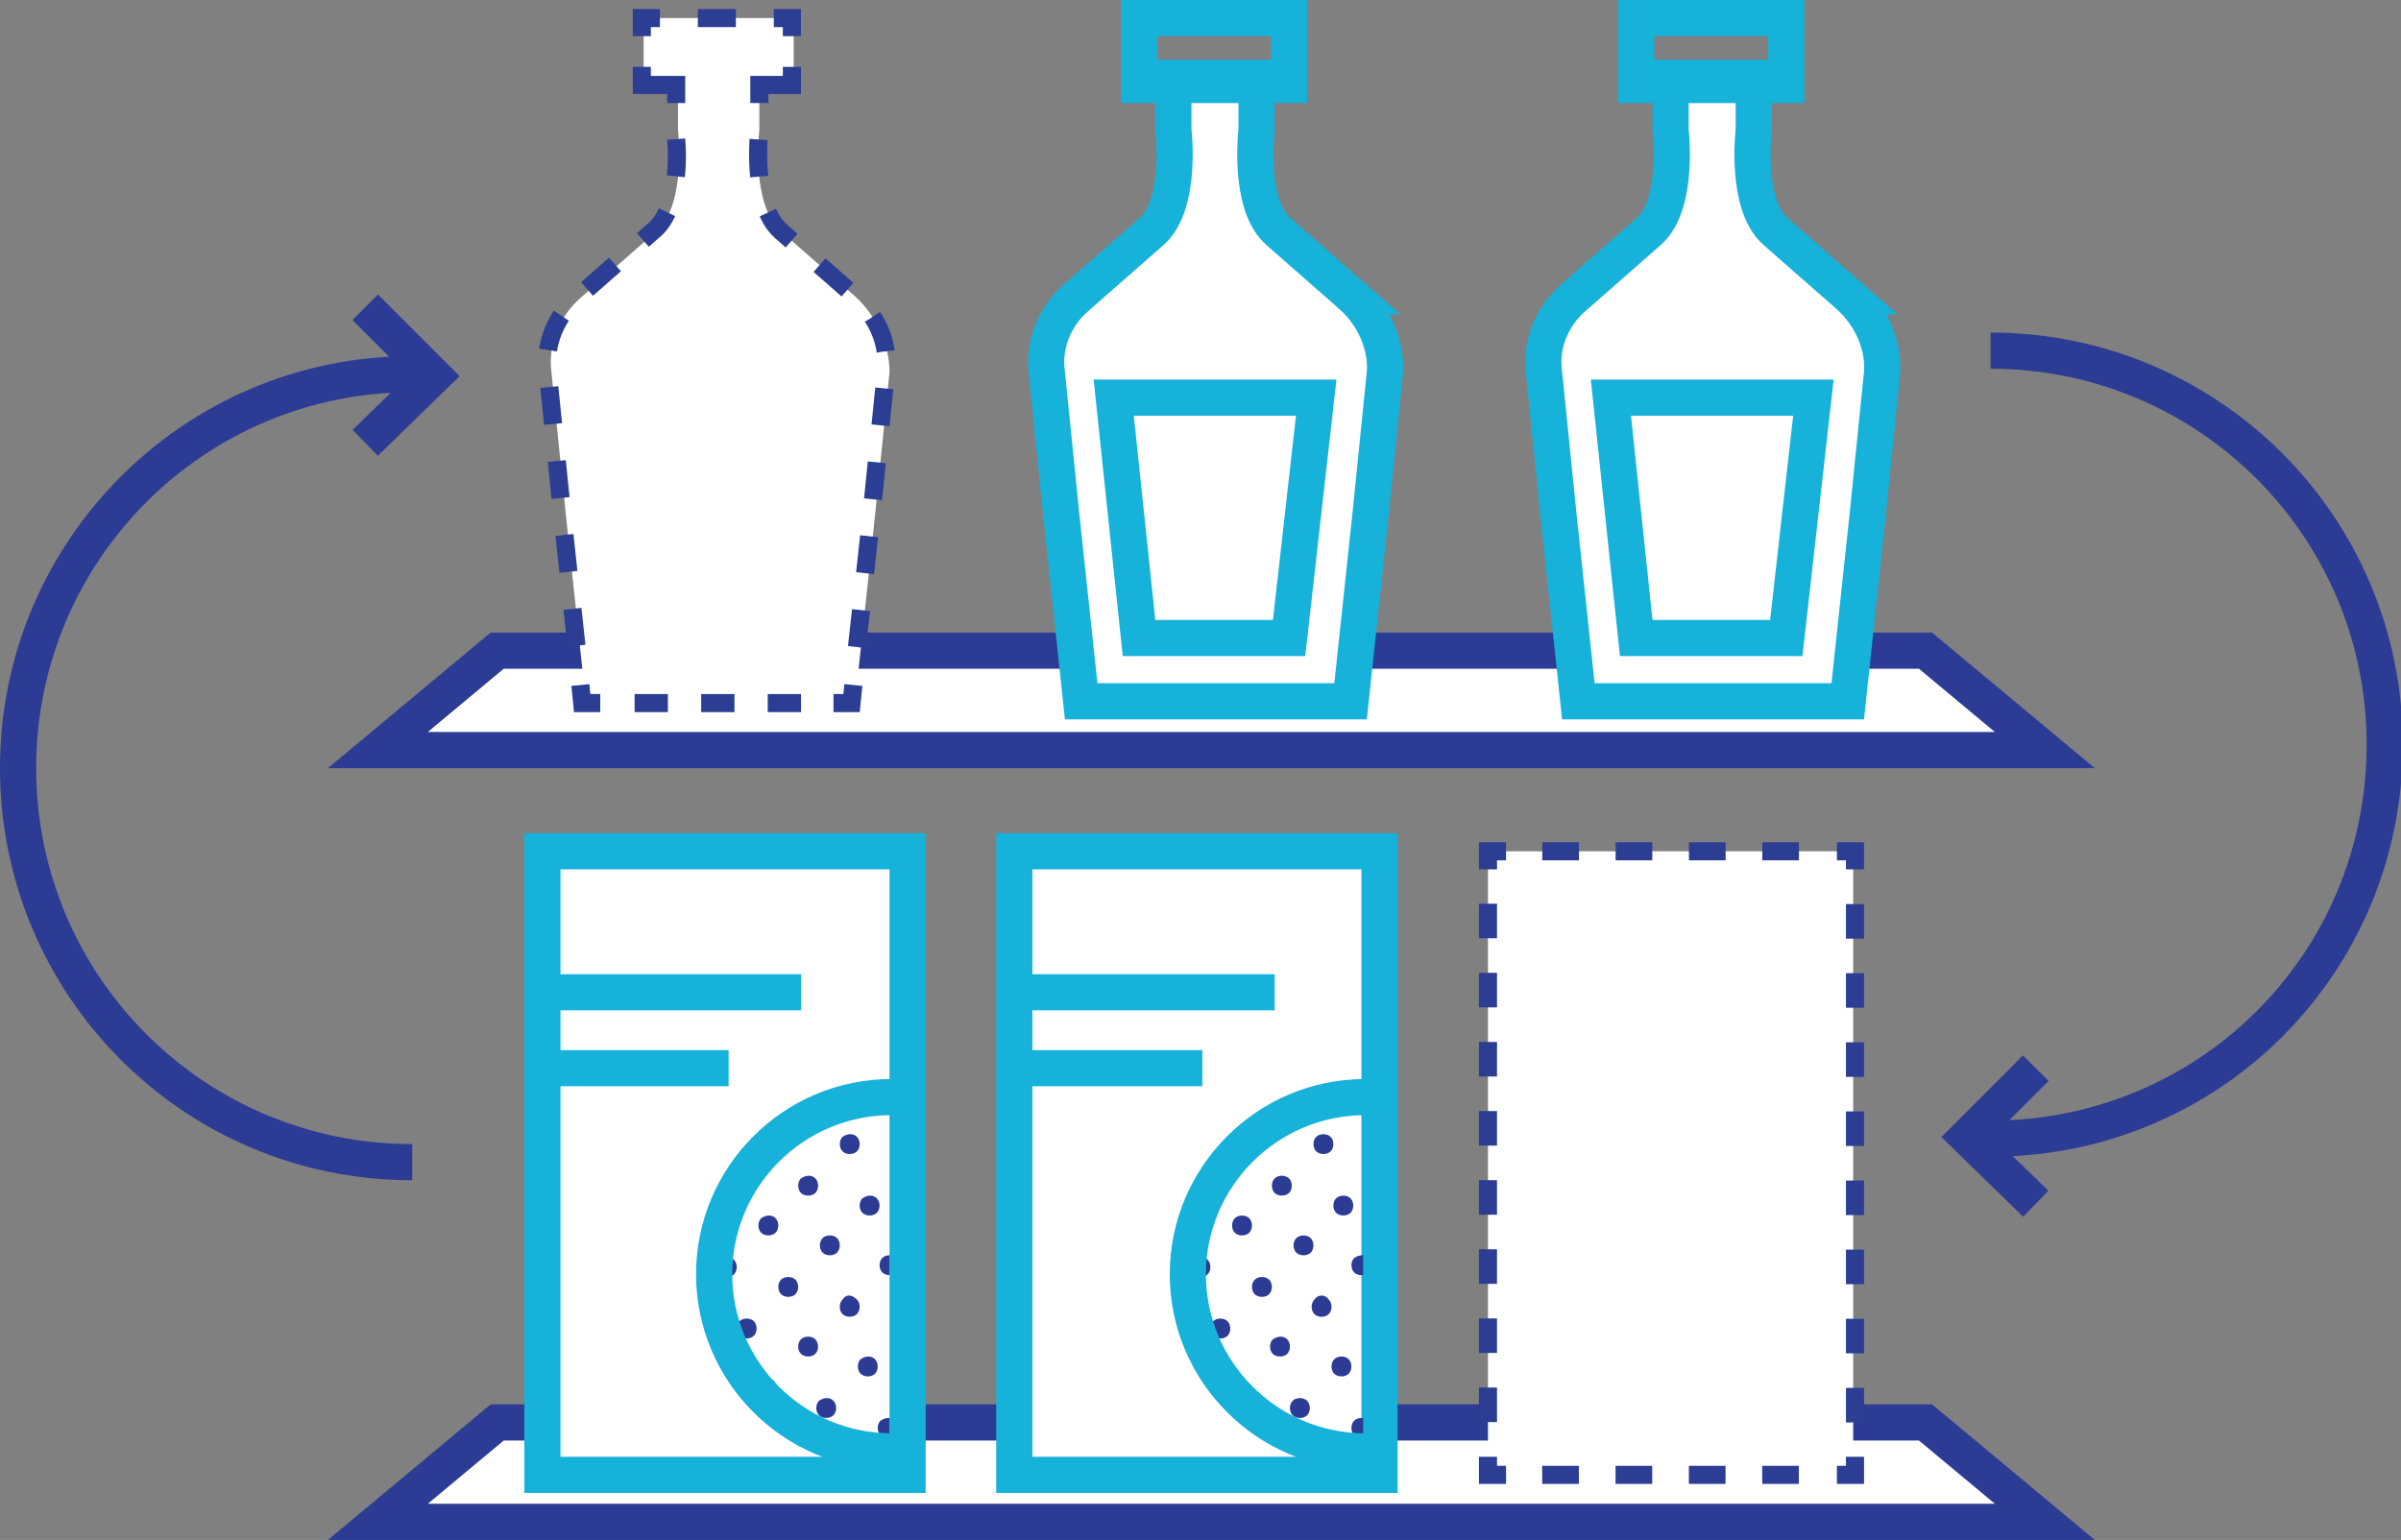
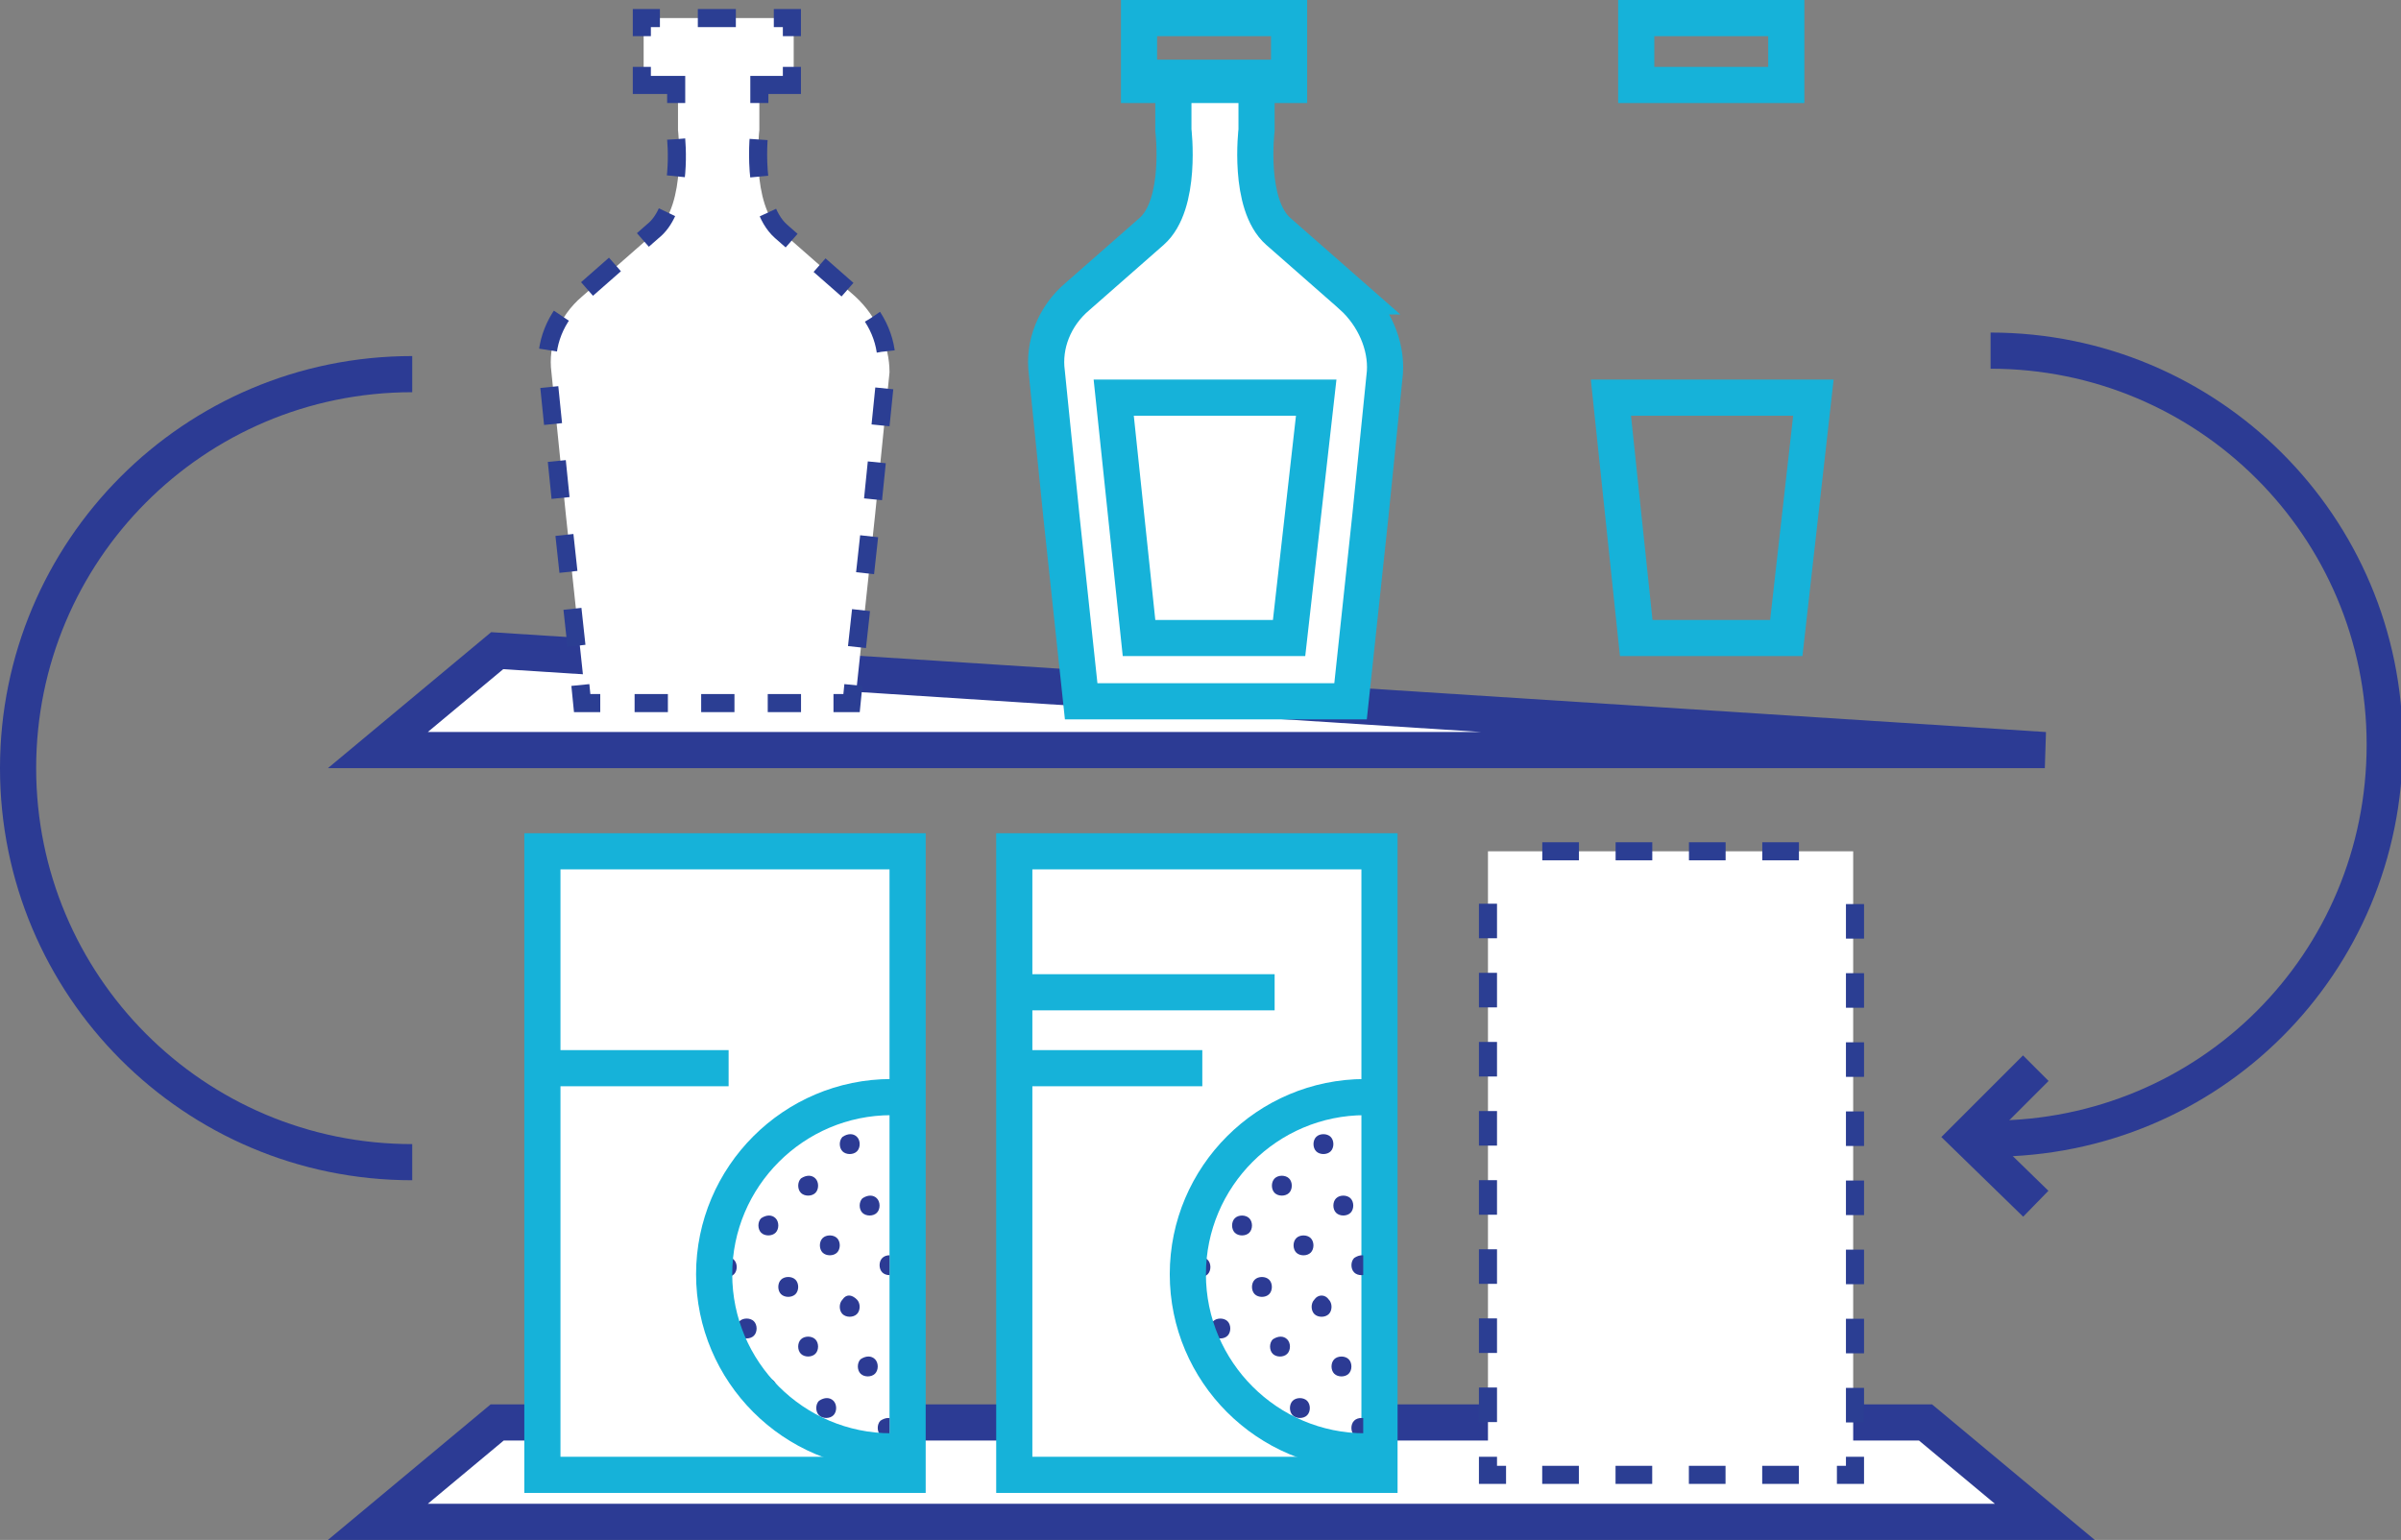
<svg xmlns="http://www.w3.org/2000/svg" xmlns:xlink="http://www.w3.org/1999/xlink" id="Layer_1" viewBox="0 0 132.8 85.2">
  <rect x="0" y="0" width="132.8" height="85.2" fill="#808080" stroke="none" />
  <style>.st0{stroke:#2c3b94;stroke-width:2;stroke-miterlimit:10}.st0,.st1{fill:#FFF}.st2,.st3{fill:none;stroke:#2b3e93;stroke-miterlimit:10}.st3{stroke-dasharray:2.028,2.028}.st4{stroke-dasharray:1.912,1.912}.st4,.st5{fill:none;stroke:#2b3e93;stroke-miterlimit:10}.st5{stroke-dasharray:2.103,2.103}.st6{stroke-dasharray:2.056,2.056}.st6,.st7{fill:none;stroke:#2b3e93;stroke-miterlimit:10}.st7{stroke-dasharray:1.841,1.841}.st8{fill:#FFF}.st8,.st9{stroke:#16b2d9;stroke-width:2;stroke-miterlimit:10}.st9{fill:none}.st10{clip-path:url(#SVGID_2_);fill:#2c3b94}.st11{clip-path:url(#SVGID_4_);fill:#2c3b94}.st12{fill:none;stroke:#2c3b94;stroke-width:2;stroke-miterlimit:10}</style>
  <path class="st0" d="M113.1 84.2H20.9l6.6-5.5h79z" />
  <path class="st1" d="M82.3 47.1h20.2v34.5H82.3z" />
-   <path class="st2" d="M102.6 48.1v-1h-1" />
  <path class="st3" d="M99.5 47.1H84.3" />
-   <path class="st2" d="M83.3 47.1h-1v1" />
  <path class="st4" d="M82.3 50v29.7" />
  <path class="st2" d="M82.3 80.6v1h1" />
  <path class="st3" d="M85.3 81.6h15.2" />
  <path class="st2" d="M101.6 81.6h1v-1" />
  <path class="st4" d="M102.6 78.7V49.1" />
-   <path class="st0" d="M113.1 41.5H20.9l6.6-5.5h79z" />
+   <path class="st0" d="M113.1 41.5H20.9l6.6-5.5z" />
  <path class="st1" d="M47.3 16.4l-4.1-3.6C41.5 11.3 42 7.2 42 7.2V4.7h1.9V1h-8.3v3.7h1.9v2.5s.5 4.1-1.2 5.6l-4.1 3.6c-1.3 1.1-1.9 2.7-1.7 4.2l.8 7.9 1.1 10.3H47.3l1.1-10.3.8-7.9c0-1.5-.7-3.1-1.9-4.2z" />
  <path class="st2" d="M42 5.7v-1h1.8v-1M43.8 2V1h-1" />
  <path class="st5" d="M40.7 1h-3.1" />
  <path class="st2" d="M36.5 1h-1v1M35.5 3.7v1h1.9v1" />
  <path class="st6" d="M37.4 7.7c.1 1.2.1 4-1.3 5.1L32 16.4c-1.3 1.1-1.9 2.7-1.7 4.2l.8 7.9.9 8.3" />
  <path class="st2" d="M32.1 37.9l.1 1h1" />
  <path class="st7" d="M35.1 38.9h10.1" />
  <path class="st2" d="M46.1 38.9h1l.1-1" />
  <path class="st6" d="M47.4 35.8l.8-7.3.8-7.9c.2-1.6-.5-3.1-1.7-4.2l-4.1-3.6C41.5 11.3 42 7.2 42 7.2v-.5" />
  <g>
    <path class="st8" d="M74.8 16.4l-4.1-3.6c-1.7-1.5-1.2-5.6-1.2-5.6V4.3h-4.6v2.9s.5 4.1-1.2 5.6l-4.1 3.6c-1.3 1.1-1.9 2.7-1.7 4.2l.8 7.9 1.1 10.3H74.7l1.1-10.3.8-7.9c.1-1.5-.6-3.1-1.8-4.2z" />
    <path class="st9" d="M63 1h8.3v3.7H63zM71.3 35.3H63L61.6 22h11.2z" />
  </g>
  <g>
    <path class="st8" d="M56.1 47.1h20.2v34.5H56.1z" />
  </g>
  <g>
-     <path class="st8" d="M102.3 16.4l-4.1-3.6C96.5 11.3 97 7.2 97 7.2V4.3h-4.6v2.9s.5 4.1-1.2 5.6l-4.1 3.6c-1.3 1.1-1.9 2.7-1.7 4.2l.8 7.9 1.1 10.3H102.2l1.1-10.3.8-7.9c.1-1.5-.6-3.1-1.8-4.2z" />
    <path class="st9" d="M90.5 1h8.3v3.7h-8.3zM98.8 35.3h-8.3L89.1 22h11.2z" />
  </g>
  <g>
    <path class="st9" d="M66.5 59.1H57" />
  </g>
  <g>
    <path class="st9" d="M70.5 54.9H57" />
  </g>
  <g>
    <defs>
      <path id="SVGID_1_" d="M75.4 80.3c-5.4 0-9.8-4.4-9.8-9.8s4.4-9.8 9.8-9.8v19.6z" />
    </defs>
    <clipPath id="SVGID_2_">
      <use xlink:href="#SVGID_1_" overflow="visible" />
    </clipPath>
    <path class="st10" d="M66.9 60.7c.2.2.2.6 0 .8-.2.2-.6.2-.8 0s-.2-.6 0-.8c.2-.2.5-.2.8 0zm1.4-2.2c-.2.2-.2.6 0 .8.2.2.6.2.8 0 .2-.2.2-.6 0-.8s-.5-.3-.8 0zm2.3-2.3c-.2.2-.2.6 0 .8.2.2.6.2.8 0 .2-.2.2-.6 0-.8-.2-.3-.5-.3-.8 0zm2.3-2.3c-.2.2-.2.6 0 .8.2.2.6.2.8 0 .2-.2.2-.6 0-.8-.2-.3-.5-.3-.8 0zm2.3-2.3c-.2.2-.2.6 0 .8.2.2.6.2.8 0 .2-.2.2-.6 0-.8-.2-.2-.6-.2-.8 0zm-5.8 10.2c-.2.2-.2.6 0 .8.2.2.6.2.8 0s.2-.6 0-.8c-.2-.2-.5-.2-.8 0zm2.3-2.3c-.2.2-.2.6 0 .8.2.2.6.2.8 0 .2-.2.2-.6 0-.8-.2-.2-.6-.2-.8 0zm2.3-2.3c-.2.2-.2.6 0 .8.2.2.6.2.8 0 .2-.2.2-.6 0-.8-.2-.2-.6-.2-.8 0zm2.3-2.2c-.2.2-.2.6 0 .8s.6.2.8 0c.2-.2.2-.6 0-.8-.2-.3-.6-.3-.8 0zm-5.8 10.2c-.2.2-.2.6 0 .8.2.2.6.2.8 0 .2-.2.2-.6 0-.8-.2-.2-.6-.2-.8 0zm2.3-2.3c-.2.2-.2.6 0 .8.2.2.6.2.8 0 .2-.2.2-.6 0-.8-.2-.2-.6-.2-.8 0zm2.3-2.3c-.2.2-.2.6 0 .8.2.2.6.2.8 0 .2-.2.2-.6 0-.8-.2-.2-.6-.2-.8 0zm2.3-2.3c-.2.2-.2.6 0 .8.2.2.6.2.8 0 .2-.2.2-.6 0-.8-.2-.2-.6-.2-.8 0zm2.3-2.3c-.2.2-.2.6 0 .8.2.2.6.2.8 0s.2-.6 0-.8c-.2-.2-.6-.2-.8 0zm-5.8 10.3c-.2.2-.2.6 0 .8.2.2.6.2.8 0 .2-.2.2-.6 0-.8-.2-.2-.6-.2-.8 0zm2.3-2.3c-.2.2-.2.6 0 .8.2.2.6.2.8 0 .2-.2.2-.6 0-.8-.2-.2-.6-.2-.8 0zm2.3-2.3c-.2.2-.2.6 0 .8.2.2.6.2.8 0s.2-.6 0-.8c-.2-.2-.6-.2-.8 0zm2.3-2.3c-.2.2-.2.6 0 .8.2.2.6.2.8 0s.2-.6 0-.8c-.2-.2-.6-.2-.8 0zm-5.9 10.2c-.2.2-.2.6 0 .8.2.2.6.2.8 0 .2-.2.2-.6 0-.8-.2-.2-.5-.2-.8 0zm2.3-2.3c-.2.2-.2.6 0 .8.2.2.6.2.8 0 .2-.2.2-.6 0-.8-.2-.2-.5-.2-.8 0zm2.3-2.2c-.2.2-.2.6 0 .8.2.2.6.2.8 0 .2-.2.2-.6 0-.8-.2-.3-.6-.3-.8 0zm2.3-2.3c-.2.2-.2.6 0 .8.2.2.6.2.8 0 .2-.2.2-.6 0-.8-.2-.3-.6-.3-.8 0zm2.3-2.3c-.2.2-.2.6 0 .8.2.2.6.2.8 0 .2-.2.2-.6 0-.8s-.6-.3-.8 0zm-5.8 10.2c-.2.2-.2.6 0 .8.2.2.6.2.8 0 .2-.2.2-.6 0-.8-.2-.2-.6-.2-.8 0zm2.3-2.3c-.2.2-.2.6 0 .8.2.2.6.2.8 0 .2-.2.2-.6 0-.8-.2-.2-.6-.2-.8 0zm2.3-2.3c-.2.2-.2.6 0 .8.2.2.6.2.8 0 .2-.2.2-.6 0-.8s-.6-.2-.8 0zm2.3-2.3c-.2.2-.2.6 0 .8.2.2.6.2.8 0 .2-.2.2-.6 0-.8-.2-.2-.6-.2-.8 0zm-5.8 10.3c-.2.2-.2.6 0 .8.2.2.6.2.8 0 .2-.2.2-.6 0-.8-.2-.2-.6-.2-.8 0zm2.3-2.3c-.2.2-.2.6 0 .8.2.2.6.2.8 0 .2-.2.2-.6 0-.8-.2-.2-.6-.2-.8 0zm2.3-2.3c-.2.2-.2.6 0 .8.2.2.6.2.8 0s.2-.6 0-.8c-.2-.2-.6-.2-.8 0zm2.3-2.3c-.2.2-.2.6 0 .8.2.2.6.2.8 0 .2-.2.2-.6 0-.8-.2-.2-.6-.2-.8 0zm2.3-2.3c-.2.2-.2.6 0 .8.2.2.6.2.8 0 .2-.2.2-.6 0-.8-.2-.2-.6-.2-.8 0zm-5.8 10.3c-.2.2-.2.6 0 .8.2.2.6.2.8 0 .2-.2.2-.6 0-.8-.2-.2-.6-.2-.8 0zm2.3-2.3c-.2.2-.2.6 0 .8.2.2.6.2.8 0 .2-.2.2-.6 0-.8-.2-.2-.6-.2-.8 0zm2.3-2.3c-.2.2-.2.6 0 .8.2.2.6.2.8 0 .2-.2.2-.6 0-.8-.2-.2-.6-.2-.8 0zm2.3-2.3c-.2.2-.2.6 0 .8.2.2.6.2.8 0 .2-.2.2-.6 0-.8-.2-.2-.6-.2-.8 0zm-32.8 1.5c-.2.2-.2.6 0 .8s.6.2.8 0c.2-.2.2-.6 0-.8-.2-.2-.5-.2-.8 0zm2.3-2.2c-.2.2-.2.6 0 .8.2.2.6.2.8 0s.2-.6 0-.8-.5-.3-.8 0zm2.3-2.3c-.2.2-.2.6 0 .8.2.2.6.2.8 0 .2-.2.2-.6 0-.8-.2-.3-.5-.3-.8 0zm2.3-2.3c-.2.2-.2.6 0 .8.2.2.6.2.8 0 .2-.2.2-.6 0-.8-.2-.3-.5-.3-.8 0zm-3.5 7.9c-.2.2-.2.6 0 .8.2.2.6.2.8 0 .2-.2.2-.6 0-.8-.2-.2-.5-.2-.8 0zm2.3-2.3c-.2.2-.2.6 0 .8s.6.2.8 0c.2-.2.2-.6 0-.8-.2-.2-.6-.2-.8 0zm2.3-2.3c-.2.2-.2.6 0 .8.2.2.6.2.8 0 .2-.2.2-.6 0-.8s-.6-.2-.8 0zm2.3-2.2c-.2.2-.2.6 0 .8.2.2.6.2.8 0 .2-.2.2-.6 0-.8-.2-.3-.6-.3-.8 0zm-5.8 10.2c-.2.2-.2.6 0 .8.2.2.6.2.8 0 .2-.2.2-.6 0-.8-.2-.2-.6-.2-.8 0zm2.3-2.3c-.2.2-.2.6 0 .8.2.2.6.2.8 0 .2-.2.2-.6 0-.8-.2-.2-.6-.2-.8 0zm2.3-2.3c-.2.2-.2.6 0 .8.2.2.6.2.8 0s.2-.6 0-.8c-.2-.2-.6-.2-.8 0zm2.3-2.3c-.2.2-.2.6 0 .8.2.2.6.2.8 0 .2-.2.2-.6 0-.8-.2-.2-.6-.2-.8 0zm-3.5 8c-.2.2-.2.6 0 .8.2.2.6.2.8 0 .2-.2.2-.6 0-.8-.2-.2-.6-.2-.8 0zm2.3-2.3c-.2.2-.2.6 0 .8.2.2.6.2.8 0 .2-.2.2-.6 0-.8-.2-.2-.6-.2-.8 0zm2.3-2.3c-.2.2-.2.6 0 .8.2.2.6.2.8 0 .2-.2.2-.6 0-.8-.2-.2-.6-.2-.8 0zm2.3-2.3c-.2.2-.2.6 0 .8.2.2.6.2.8 0 .2-.2.2-.6 0-.8-.2-.2-.6-.2-.8 0zm-5.9 10.2c-.2.2-.2.6 0 .8.2.2.6.2.8 0 .2-.2.2-.6 0-.8-.2-.2-.5-.2-.8 0zm2.3-2.3c-.2.2-.2.6 0 .8.2.2.6.2.8 0 .2-.2.2-.6 0-.8-.2-.2-.5-.2-.8 0zm2.3-2.3c-.2.2-.2.6 0 .8.2.2.6.2.8 0s.2-.6 0-.8c-.2-.2-.5-.2-.8 0zm2.3-2.2c-.2.2-.2.6 0 .8.2.2.6.2.8 0 .2-.2.2-.6 0-.8-.2-.3-.6-.3-.8 0zm-3.5 7.9c-.2.2-.2.6 0 .8.2.2.6.2.8 0 .2-.2.2-.6 0-.8-.2-.2-.6-.2-.8 0zm2.3-2.3c-.2.2-.2.6 0 .8.2.2.6.2.8 0 .2-.2.2-.6 0-.8-.2-.2-.6-.2-.8 0zm2.3-2.3c-.2.2-.2.6 0 .8.2.2.6.2.8 0 .2-.2.2-.6 0-.8-.2-.2-.6-.2-.8 0zm2.3-2.3c-.2.2-.2.6 0 .8.2.2.6.2.8 0 .2-.2.2-.6 0-.8-.2-.2-.6-.2-.8 0zm-5.8 10.3c-.2.2-.2.6 0 .8.2.2.6.2.8 0s.2-.6 0-.8c-.2-.2-.6-.2-.8 0zm2.3-2.3c-.2.2-.2.6 0 .8.2.2.6.2.8 0 .2-.2.2-.6 0-.8-.2-.2-.6-.2-.8 0zm2.3-2.3c-.2.2-.2.6 0 .8.2.2.6.2.8 0 .2-.2.2-.6 0-.8-.2-.2-.6-.2-.8 0zm2.3-2.3c-.2.2-.2.6 0 .8.2.2.6.2.8 0 .2-.2.2-.6 0-.8-.2-.2-.6-.2-.8 0zm-3.5 8c-.2.2-.2.6 0 .8.2.2.6.2.8 0 .2-.2.2-.6 0-.8-.2-.2-.6-.2-.8 0zM76 82c-.2.2-.2.6 0 .8.2.2.6.2.8 0 .2-.2.2-.6 0-.8-.2-.2-.6-.2-.8 0zm2.3-2.3c-.2.2-.2.6 0 .8.2.2.6.2.8 0 .2-.2.2-.6 0-.8-.2-.2-.6-.2-.8 0zm2.3-2.3c-.2.2-.2.6 0 .8.2.2.6.2.8 0 .2-.2.2-.6 0-.8-.2-.2-.6-.2-.8 0z" />
  </g>
  <g>
    <path class="st8" d="M30 47.1h20.2v34.5H30z" />
  </g>
  <path class="st9" d="M75.5 80.3c-5.4 0-9.8-4.4-9.8-9.8s4.4-9.8 9.8-9.8" />
  <g>
    <path class="st9" d="M40.3 59.1h-9.5" />
  </g>
  <g>
-     <path class="st9" d="M44.3 54.9H30.8" />
-   </g>
+     </g>
  <g>
    <defs>
      <path id="SVGID_3_" d="M49.2 80.3c-5.4 0-9.8-4.4-9.8-9.8s4.4-9.8 9.8-9.8v19.6z" />
    </defs>
    <clipPath id="SVGID_4_">
      <use xlink:href="#SVGID_3_" overflow="visible" />
    </clipPath>
    <path class="st11" d="M40.7 60.7c.2.2.2.6 0 .8s-.6.2-.8 0c-.2-.2-.2-.6 0-.8.2-.2.6-.2.8 0zm1.5-2.2c-.2.2-.2.6 0 .8.2.2.6.2.8 0 .2-.2.2-.6 0-.8-.2-.3-.6-.3-.8 0zm2.3-2.3c-.2.2-.2.6 0 .8s.6.2.8 0c.2-.2.2-.6 0-.8-.2-.3-.6-.3-.8 0zm2.3-2.3c-.2.2-.2.6 0 .8.2.2.6.2.8 0s.2-.6 0-.8c-.2-.3-.6-.3-.8 0zm2.3-2.3c-.2.2-.2.6 0 .8.2.2.6.2.8 0 .2-.2.2-.6 0-.8-.3-.2-.6-.2-.8 0zm-5.8 10.2c-.2.2-.2.6 0 .8s.6.2.8 0c.2-.2.2-.6 0-.8-.2-.2-.6-.2-.8 0zm2.3-2.3c-.2.2-.2.6 0 .8.2.2.6.2.8 0s.2-.6 0-.8c-.3-.2-.6-.2-.8 0zm2.2-2.3c-.2.2-.2.6 0 .8.2.2.6.2.8 0 .2-.2.2-.6 0-.8-.2-.2-.5-.2-.8 0zm2.3-2.2c-.2.2-.2.6 0 .8s.6.2.8 0c.2-.2.2-.6 0-.8-.2-.3-.5-.3-.8 0zm-5.8 10.2c-.2.2-.2.6 0 .8s.6.2.8 0c.2-.2.2-.6 0-.8-.2-.2-.5-.2-.8 0zm2.3-2.3c-.2.2-.2.6 0 .8.2.2.6.2.8 0 .2-.2.2-.6 0-.8s-.5-.2-.8 0zm2.3-2.3c-.2.2-.2.6 0 .8s.6.2.8 0c.2-.2.2-.6 0-.8-.2-.2-.5-.2-.8 0zm2.3-2.3c-.2.2-.2.6 0 .8.2.2.6.2.8 0 .2-.2.2-.6 0-.8s-.5-.2-.8 0zm2.3-2.3c-.2.2-.2.6 0 .8.2.2.6.2.8 0 .2-.2.2-.6 0-.8-.2-.2-.6-.2-.8 0zm-5.8 10.3c-.2.2-.2.6 0 .8.2.2.6.2.8 0 .2-.2.2-.6 0-.8-.2-.2-.5-.2-.8 0zM50 64c-.2.2-.2.6 0 .8.2.2.6.2.8 0 .2-.2.2-.6 0-.8-.2-.2-.6-.2-.8 0zm2.3-2.3c-.2.2-.2.6 0 .8.2.2.6.2.8 0s.2-.6 0-.8c-.2-.2-.6-.2-.8 0zm2.3-2.3c-.2.2-.2.6 0 .8s.6.2.8 0c.2-.2.2-.6 0-.8-.2-.2-.6-.2-.8 0zm-5.8 10.2c-.2.2-.2.6 0 .8s.6.2.8 0c.2-.2.2-.6 0-.8-.2-.2-.6-.2-.8 0zm2.3-2.3c-.2.2-.2.6 0 .8.2.2.6.2.8 0 .2-.2.2-.6 0-.8s-.6-.2-.8 0zm2.3-2.2c-.2.2-.2.6 0 .8.2.2.6.2.8 0 .2-.2.2-.6 0-.8-.3-.3-.6-.3-.8 0zm2.2-2.3c-.2.2-.2.6 0 .8.2.2.6.2.8 0 .2-.2.2-.6 0-.8s-.5-.3-.8 0zm2.3-2.3c-.2.2-.2.6 0 .8.2.2.6.2.8 0 .2-.2.2-.6 0-.8-.2-.3-.5-.3-.8 0zm-5.8 10.2c-.2.2-.2.6 0 .8s.6.2.8 0c.2-.2.2-.6 0-.8-.2-.2-.5-.2-.8 0zm2.3-2.3c-.2.2-.2.6 0 .8.2.2.6.2.8 0 .2-.2.2-.6 0-.8-.2-.2-.5-.2-.8 0zm2.3-2.3c-.2.2-.2.6 0 .8.2.2.6.2.8 0 .2-.2.2-.6 0-.8s-.5-.2-.8 0zm2.3-2.3c-.2.2-.2.6 0 .8.2.2.6.2.8 0 .2-.2.2-.6 0-.8-.2-.2-.5-.2-.8 0zm-5.8 10.3c-.2.2-.2.6 0 .8.2.2.6.2.8 0 .2-.2.2-.6 0-.8-.2-.2-.5-.2-.8 0zm2.3-2.3c-.2.2-.2.6 0 .8.2.2.6.2.8 0 .2-.2.2-.6 0-.8-.2-.2-.5-.2-.8 0zm2.3-2.3c-.2.2-.2.6 0 .8s.6.2.8 0c.2-.2.2-.6 0-.8-.2-.2-.6-.2-.8 0zm2.3-2.3c-.2.2-.2.6 0 .8.2.2.6.2.8 0 .2-.2.2-.6 0-.8-.2-.2-.6-.2-.8 0zm2.3-2.3c-.2.2-.2.6 0 .8.2.2.6.2.8 0 .2-.2.2-.6 0-.8-.2-.2-.6-.2-.8 0zm-5.8 10.3c-.2.2-.2.6 0 .8.2.2.6.2.8 0 .2-.2.2-.6 0-.8-.2-.2-.6-.2-.8 0zm2.3-2.3c-.2.2-.2.6 0 .8.2.2.6.2.8 0 .2-.2.2-.6 0-.8-.2-.2-.6-.2-.8 0zm2.3-2.3c-.2.2-.2.6 0 .8.2.2.6.2.8 0s.2-.6 0-.8c-.2-.2-.6-.2-.8 0zm2.3-2.3c-.2.2-.2.6 0 .8.2.2.6.2.8 0 .2-.2.2-.6 0-.8-.2-.2-.6-.2-.8 0zm-32.7 1.5c-.2.2-.2.6 0 .8.2.2.6.2.8 0 .2-.2.2-.6 0-.8-.2-.2-.6-.2-.8 0zm2.3-2.2c-.2.2-.2.6 0 .8.2.2.6.2.8 0s.2-.6 0-.8-.6-.3-.8 0zm2.3-2.3c-.2.2-.2.6 0 .8.2.2.6.2.8 0 .2-.2.2-.6 0-.8-.2-.3-.6-.3-.8 0zm2.3-2.3c-.2.2-.2.6 0 .8.2.2.6.2.8 0s.2-.6 0-.8c-.2-.3-.6-.3-.8 0zm-3.5 7.9c-.2.2-.2.6 0 .8.2.2.6.2.8 0 .2-.2.2-.6 0-.8-.2-.2-.6-.2-.8 0zm2.3-2.3c-.2.2-.2.6 0 .8s.6.2.8 0c.2-.2.2-.6 0-.8-.3-.2-.6-.2-.8 0zm2.2-2.3c-.2.2-.2.6 0 .8.2.2.6.2.8 0 .2-.2.2-.6 0-.8s-.5-.2-.8 0zm2.3-2.2c-.2.2-.2.6 0 .8.2.2.6.2.8 0 .2-.2.2-.6 0-.8-.2-.3-.5-.3-.8 0zm-5.8 10.2c-.2.2-.2.6 0 .8.2.2.6.2.8 0 .2-.2.2-.6 0-.8-.2-.2-.5-.2-.8 0zm2.3-2.3c-.2.2-.2.6 0 .8.2.2.6.2.8 0 .2-.2.2-.6 0-.8-.2-.2-.5-.2-.8 0zm2.3-2.3c-.2.2-.2.6 0 .8s.6.2.8 0c.2-.2.2-.6 0-.8-.2-.2-.5-.2-.8 0zm2.3-2.3c-.2.2-.2.6 0 .8s.6.2.8 0c.2-.2.2-.6 0-.8-.2-.2-.5-.2-.8 0zm-3.5 8c-.2.2-.2.6 0 .8.2.2.6.2.8 0 .2-.2.2-.6 0-.8-.2-.2-.5-.2-.8 0zm2.3-2.3c-.2.2-.2.6 0 .8.2.2.6.2.8 0 .2-.2.2-.6 0-.8-.2-.2-.6-.2-.8 0zm2.3-2.3c-.2.2-.2.6 0 .8.2.2.6.2.8 0 .2-.2.2-.6 0-.8-.2-.2-.6-.2-.8 0zm2.3-2.3c-.2.2-.2.6 0 .8s.6.2.8 0c.2-.2.2-.6 0-.8-.2-.2-.6-.2-.8 0zm-5.8 10.2c-.2.2-.2.6 0 .8.2.2.6.2.8 0 .2-.2.2-.6 0-.8-.2-.2-.6-.2-.8 0zm2.3-2.3c-.2.2-.2.6 0 .8.2.2.6.2.8 0 .2-.2.2-.6 0-.8-.2-.2-.6-.2-.8 0zm2.3-2.3c-.2.2-.2.6 0 .8s.6.2.8 0c.2-.2.2-.6 0-.8-.2-.2-.6-.2-.8 0zm2.3-2.2c-.2.2-.2.6 0 .8.2.2.6.2.8 0s.2-.6 0-.8c-.3-.3-.6-.3-.8 0zm-3.5 7.9c-.2.2-.2.6 0 .8.2.2.6.2.8 0 .2-.2.2-.6 0-.8-.3-.2-.6-.2-.8 0zm2.2-2.3c-.2.2-.2.6 0 .8.2.2.6.2.8 0 .2-.2.2-.6 0-.8-.2-.2-.5-.2-.8 0zm2.3-2.3c-.2.2-.2.6 0 .8.2.2.6.2.8 0 .2-.2.2-.6 0-.8-.2-.2-.5-.2-.8 0zm2.3-2.3c-.2.2-.2.6 0 .8s.6.2.8 0c.2-.2.2-.6 0-.8-.2-.2-.5-.2-.8 0zm-5.8 10.3c-.2.2-.2.6 0 .8s.6.2.8 0c.2-.2.2-.6 0-.8-.2-.2-.5-.2-.8 0zm2.3-2.3c-.2.2-.2.6 0 .8.2.2.6.2.8 0 .2-.2.2-.6 0-.8s-.5-.2-.8 0zm2.3-2.3c-.2.2-.2.6 0 .8.2.2.6.2.8 0 .2-.2.2-.6 0-.8-.2-.2-.5-.2-.8 0zm2.3-2.3c-.2.2-.2.6 0 .8.2.2.6.2.8 0 .2-.2.2-.6 0-.8-.2-.2-.6-.2-.8 0zm-3.5 8c-.2.2-.2.6 0 .8.2.2.6.2.8 0s.2-.6 0-.8c-.2-.2-.6-.2-.8 0zm2.3-2.3c-.2.2-.2.6 0 .8.2.2.6.2.8 0 .2-.2.2-.6 0-.8-.2-.2-.6-.2-.8 0zm2.3-2.3c-.2.2-.2.6 0 .8.2.2.6.2.8 0 .2-.2.2-.6 0-.8-.2-.2-.6-.2-.8 0zm2.3-2.3c-.2.2-.2.6 0 .8.2.2.6.2.8 0 .2-.2.2-.6 0-.8-.2-.2-.6-.2-.8 0z" />
  </g>
  <path class="st9" d="M49.3 80.3c-5.4 0-9.8-4.4-9.8-9.8s4.4-9.8 9.8-9.8" />
  <g>
    <path class="st12" d="M110.1 19.4c12 0 21.8 9.7 21.8 21.8S122.2 63 110.1 63" />
    <path class="st12" d="M112.6 66.6l-3.8-3.7 3.8-3.8" />
  </g>
  <g>
    <path class="st12" d="M22.8 64.3C10.7 64.3 1 54.5 1 42.5s9.7-21.8 21.8-21.8" />
-     <path class="st12" d="M20.2 17l3.8 3.8-3.8 3.7" />
  </g>
</svg>